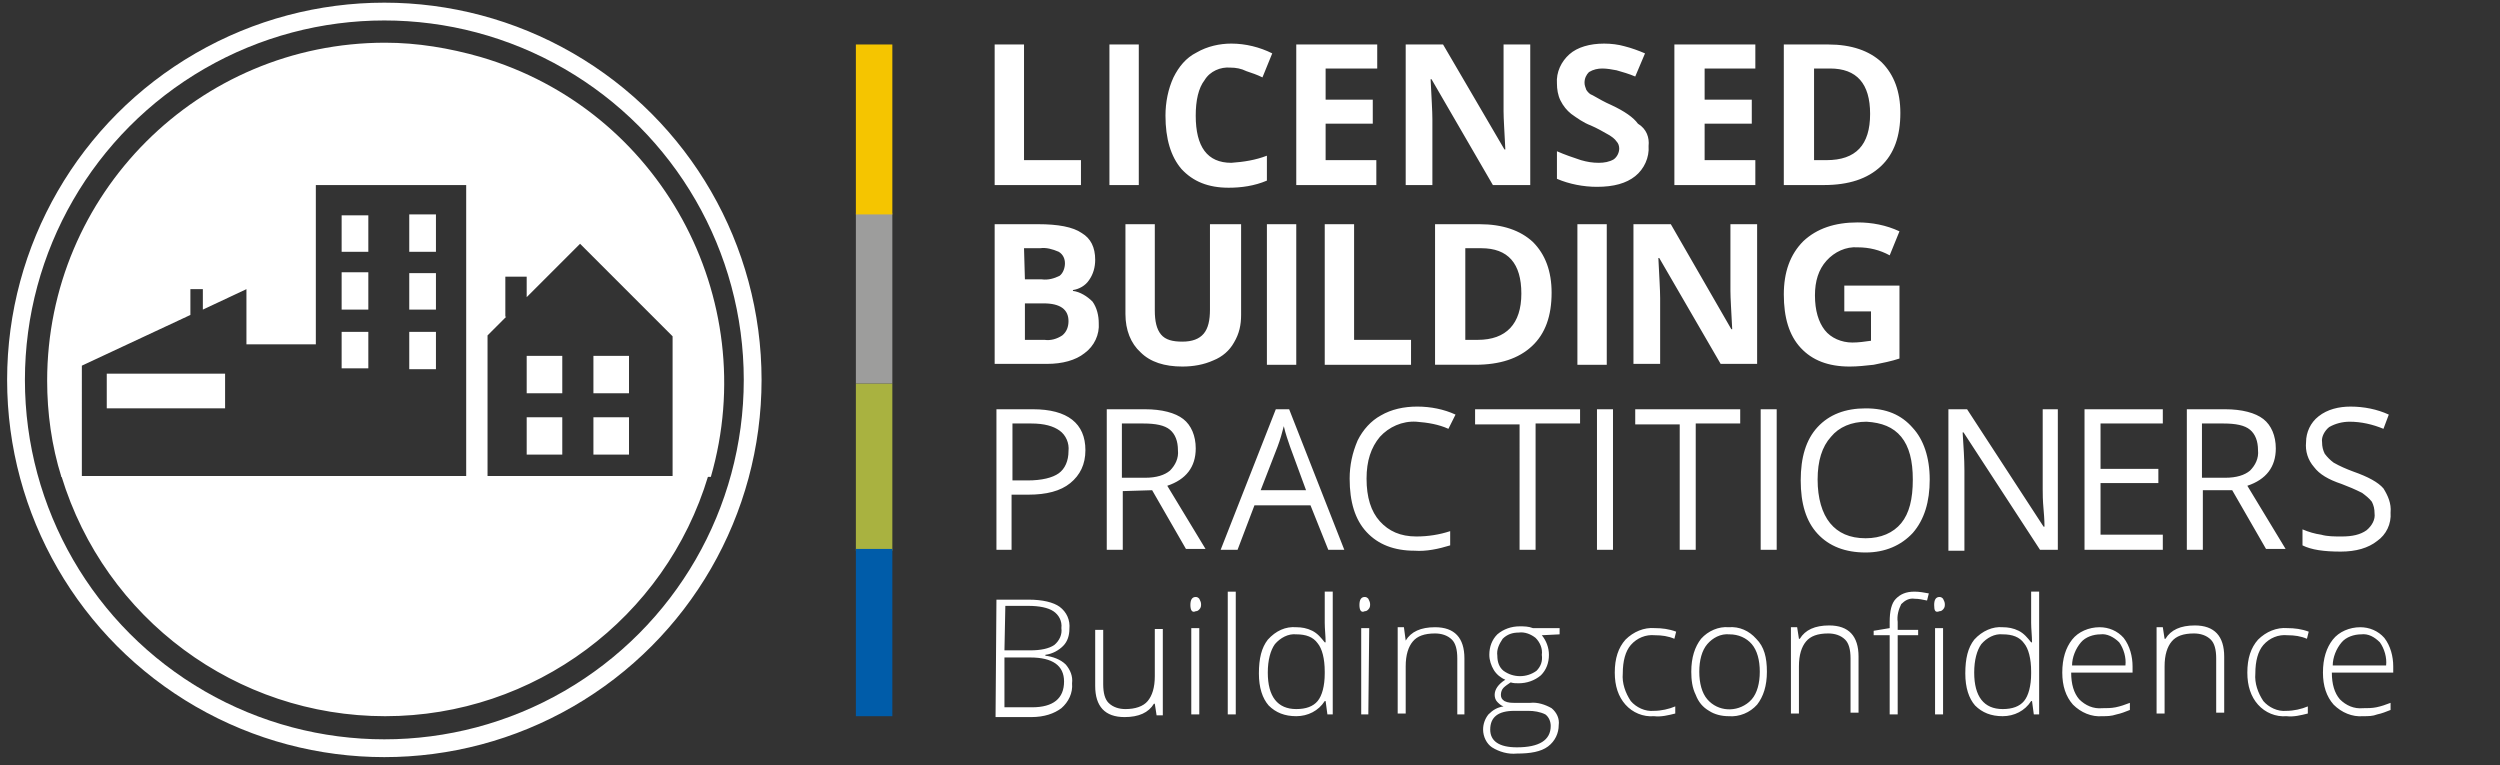
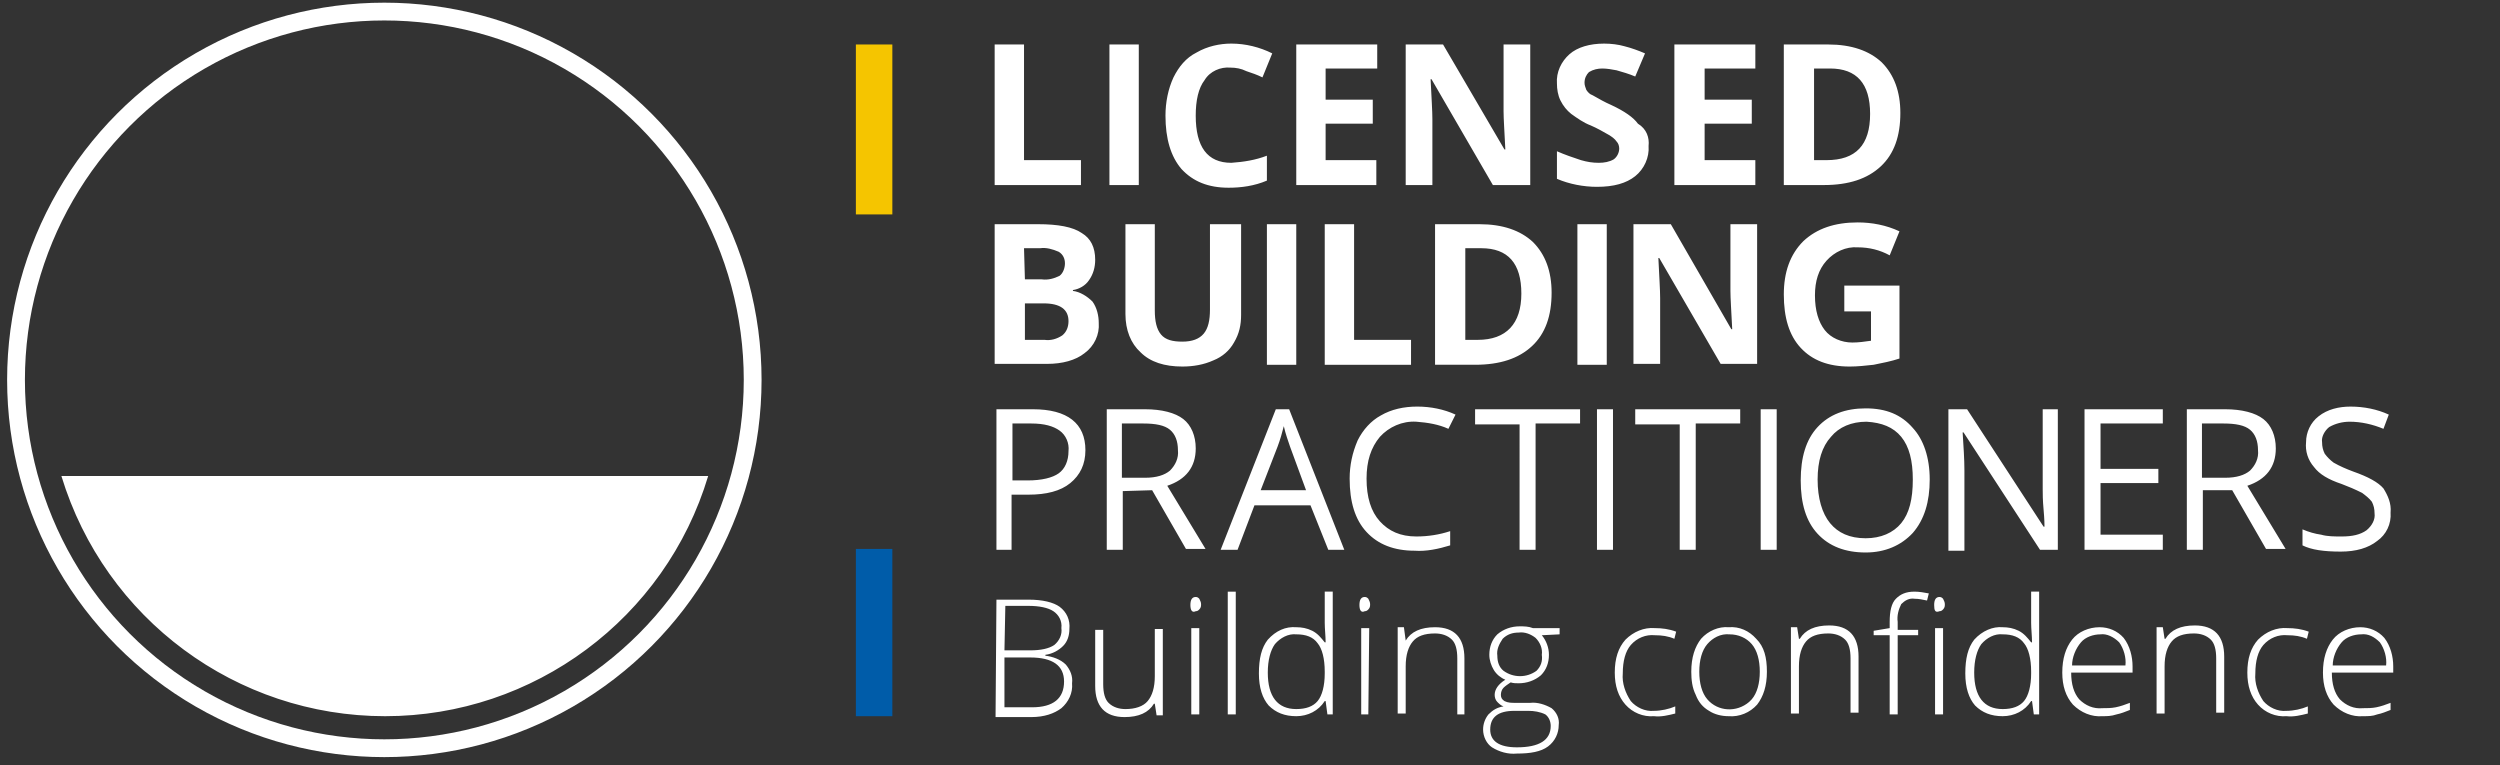
<svg xmlns="http://www.w3.org/2000/svg" id="Layer_1" viewBox="0 0 281 86">
  <rect x="0" y="0" width="281" height="86" fill="#333333" stroke="none" />
  <style>.st0{fill:#fff}.st1{fill:none;stroke:#fefefe;stroke-width:1.808}.st2{fill:#fefefe}.st3{fill:#bbd031}.st4{fill:#0066b2}.st5{fill:#939598}.st6{fill:#f1c007}.st7{fill:none;stroke:#fff;stroke-width:2;stroke-miterlimit:10}.st8{fill:#a9b240}.st9{fill:#005ca9}.st10{fill:#9d9d9c}.st11{fill:#f5c500}</style>
  <circle class="st7" cx="43.2" cy="42.7" r="41.4" />
-   <path class="st0" d="M59.2 51.1h4v-4.2h-4v4.2zm0-6.9h4V40h-4v4.2zM43.3 4.8c-21 0-38 17-38 38 0 3.6.5 7.3 1.6 10.8h2.3V41.1l12.2-5.7v-2.9h1.4v2.3l4.9-2.3v6.2h7.8V20.8h16.9v32.8h2.4V37.7l2.1-2.1h-.1v-4.5h2.4v2.3l6-6 10.4 10.4v15.8h4.3C85.7 33.5 74.2 12.3 54 6.4c-3.5-1-7.1-1.6-10.7-1.6M46 41.5h3v-4.2h-3v4.2zm20.7 9.6h4v-4.2h-4v4.2zm0-6.9h4V40h-4v4.2zM46 28.3h3v-4.2h-3v4.2zm-7.6 6.5h3v-4.2h-3v4.2zM12 45.9h13.3V42H12v3.9zm26.4-4.5h3v-4.1h-3v4.1zm7.6-6.6h3v-4.1h-3v4.1zm-7.6-6.5h3v-4.1h-3v4.1z" />
-   <path class="st8" d="M96.2 43.1h4.1v18.8h-4.1z" />
  <path class="st9" d="M96.2 61.7h4.1v18.8h-4.1z" />
-   <path class="st10" d="M96.2 24h4.1v19.1h-4.1z" />
  <path class="st11" d="M96.2 5h4.1v19.1h-4.1z" />
  <path class="st0" d="M43.3 80.5c16.7 0 31.5-11 36.3-27H6.9c4.9 16.1 19.7 27 36.4 27zM111.8 20.8V5h3.3v13h6.4v2.8h-9.7zM124.7 20.8V5h3.3v15.8h-3.3zM138.3 7.6c-1.1-.1-2.3.4-2.9 1.4-.7.9-1 2.3-1 4 0 3.5 1.3 5.3 4 5.3 1.4-.1 2.7-.3 4-.8v2.8c-1.4.6-2.9.8-4.3.8-2.3 0-4-.7-5.3-2.1-1.2-1.4-1.8-3.4-1.8-6 0-1.5.3-3 .9-4.3.6-1.2 1.4-2.2 2.6-2.8 1.2-.7 2.6-1 3.9-1 1.6 0 3.2.4 4.6 1.1l-1.1 2.7c-.6-.3-1.2-.5-1.8-.7-.6-.3-1.2-.4-1.8-.4zM154.8 20.8h-9.1V5h9.1v2.7H149v3.5h5.3v2.7H149V18h5.7v2.8zM172 20.8h-4.2l-6.9-11.9h-.1c.1 2.1.2 3.6.2 4.5v7.4h-3V5h4.2l6.9 11.8h.1c-.1-2-.2-3.5-.2-4.3V5h3v15.8zM185.3 16.4c.1 1.3-.5 2.6-1.5 3.4-1 .8-2.4 1.2-4.3 1.2-1.5 0-3.1-.3-4.5-.9V17c.9.4 1.8.7 2.7 1 .7.2 1.3.3 2 .3.6 0 1.2-.1 1.7-.4.4-.3.6-.8.6-1.2 0-.3-.1-.6-.3-.8-.2-.3-.5-.5-.8-.7-.7-.4-1.4-.8-2.1-1.1-.8-.3-1.5-.8-2.2-1.3-.5-.4-.9-.9-1.2-1.5-.3-.6-.4-1.3-.4-1.9-.1-1.3.5-2.5 1.4-3.3.9-.8 2.3-1.2 3.9-1.2.8 0 1.6.1 2.3.3.8.2 1.6.5 2.3.8l-1.1 2.6c-.7-.3-1.4-.5-2.1-.7-.5-.1-1.1-.2-1.6-.2s-1 .1-1.5.4c-.3.3-.5.7-.5 1.2 0 .3.1.5.2.8.2.3.4.5.7.6.7.4 1.4.8 2.1 1.1 1.5.7 2.5 1.4 3 2.1 1 .6 1.3 1.6 1.2 2.5zM197.3 20.8h-9.1V5h9.1v2.7h-5.7v3.5h5.3v2.7h-5.3V18h5.7v2.8zM213.6 12.7c0 2.6-.7 4.6-2.2 6-1.5 1.4-3.6 2.1-6.4 2.1h-4.5V5h5c2.6 0 4.6.7 6 2 1.4 1.4 2.1 3.3 2.1 5.7zm-3.4.1c0-3.4-1.5-5.1-4.5-5.1h-1.8V18h1.4c3.3 0 4.9-1.7 4.9-5.2zM111.8 25.2h4.9c2.2 0 3.9.3 4.9 1 1 .6 1.5 1.6 1.5 3 0 .8-.2 1.6-.7 2.3-.4.6-1.1 1-1.8 1.1v.1c.8.1 1.6.6 2.2 1.2.5.7.7 1.6.7 2.4.1 1.3-.5 2.6-1.6 3.4-1 .8-2.5 1.2-4.2 1.2h-5.9V25.2zm3.4 6.2h1.9c.7.1 1.4-.1 2-.4.4-.3.6-.9.6-1.4 0-.5-.2-1-.7-1.3-.7-.3-1.4-.5-2.1-.4h-1.8l.1 3.5zm0 2.7v4.1h2.2c.7.1 1.4-.1 2-.5.5-.4.7-1 .7-1.6 0-1.3-.9-2-2.8-2h-2.1zM139.5 25.2v10.2c0 1.1-.2 2.1-.8 3.1-.5.9-1.3 1.6-2.3 2-1.1.5-2.3.7-3.5.7-2 0-3.6-.5-4.7-1.6-1.1-1-1.7-2.5-1.7-4.3V25.2h3.3v9.7c0 1.2.2 2.1.7 2.7.5.6 1.3.8 2.4.8 1.1 0 1.9-.3 2.4-.9.5-.6.7-1.5.7-2.7v-9.6h3.5zM142.4 40.9V25.2h3.3V41h-3.3zM148.9 40.9V25.2h3.3v13h6.4V41h-9.7zM174.4 32.9c0 2.6-.7 4.6-2.2 6-1.5 1.4-3.6 2.1-6.4 2.1h-4.5V25.2h5c2.6 0 4.6.7 6 2 1.4 1.4 2.1 3.3 2.1 5.7zm-3.4.1c0-3.4-1.5-5.1-4.5-5.1h-1.8v10.3h1.4c3.2 0 4.9-1.8 4.9-5.2zM177.3 40.9V25.2h3.3V41h-3.3zM197.6 40.9h-4.2L186.5 29h-.1c.1 2.1.2 3.6.2 4.5v7.4h-3V25.2h4.2l6.8 11.8h.1c-.1-2-.2-3.5-.2-4.3v-7.5h3v15.7zM207.2 32.1h6.3v8.2c-.9.3-1.9.5-2.9.7-.9.1-1.8.2-2.7.2-2.4 0-4.2-.7-5.5-2.1-1.3-1.4-1.9-3.4-1.9-6 0-2.5.7-4.5 2.2-6 1.5-1.4 3.5-2.1 6.1-2.1 1.6 0 3.2.3 4.7 1l-1.1 2.7c-1.1-.6-2.3-.9-3.6-.9-1.3-.1-2.6.5-3.5 1.5-.9 1-1.3 2.3-1.3 3.9 0 1.7.4 3 1.1 3.9.7.9 1.9 1.4 3.1 1.4.7 0 1.4-.1 2.1-.2V35h-3v-2.9zM122 50.6c0 1.6-.6 2.8-1.7 3.7s-2.7 1.3-4.7 1.3h-1.9v6.2H112V46h4.1c3.9 0 5.9 1.6 5.9 4.6zm-8.2 3.4h1.7c1.6 0 2.8-.3 3.5-.8.7-.5 1.1-1.4 1.1-2.5.1-.9-.3-1.8-1-2.3-.7-.5-1.7-.8-3.2-.8h-2.1V54zM126.2 55.2v6.6h-1.8V46h4.3c1.9 0 3.4.4 4.3 1.1.9.7 1.4 1.9 1.4 3.3 0 2.1-1.1 3.5-3.2 4.2l4.3 7.1h-2.2l-3.8-6.6-3.3.1zm0-1.5h2.5c1.3 0 2.2-.3 2.8-.8.6-.6 1-1.4.9-2.3 0-1-.3-1.8-.9-2.3-.6-.5-1.6-.7-3-.7h-2.4v6.1zM149.3 61.8l-2-5H141l-1.9 5h-1.9l6.2-15.8h1.5l6.2 15.8h-1.8zm-2.5-6.7l-1.8-4.9c-.2-.6-.5-1.4-.7-2.3-.2.8-.4 1.5-.7 2.3l-1.9 4.9h5.1zM159.2 47.4c-1.6-.1-3.1.6-4.1 1.7-1 1.2-1.5 2.7-1.5 4.7 0 2.1.5 3.7 1.5 4.8 1 1.1 2.3 1.7 4.1 1.7 1.3 0 2.6-.2 3.8-.6v1.6c-1.3.4-2.7.7-4 .6-2.3 0-4.1-.7-5.4-2.1-1.3-1.4-1.9-3.4-1.9-6 0-1.5.3-2.9.9-4.3.6-1.2 1.5-2.2 2.6-2.8 1.2-.7 2.6-1 4.1-1 1.5 0 3 .3 4.3.9l-.8 1.6c-1.1-.5-2.3-.7-3.6-.8zM172.6 61.8h-1.8V47.7h-5V46h11.8v1.6h-5v14.2zM179.5 61.8V46h1.8v15.8h-1.8zM190.6 61.8h-1.8V47.7h-5V46h11.8v1.6h-5v14.2zM197.9 61.8V46h1.8v15.8h-1.8zM216.9 53.9c0 2.5-.6 4.5-1.9 6-1.3 1.4-3.1 2.2-5.3 2.2-2.3 0-4.1-.7-5.4-2.1-1.3-1.4-1.9-3.4-1.9-6s.6-4.6 1.9-6c1.3-1.4 3.1-2.1 5.4-2.1 2.3 0 4 .7 5.3 2.2 1.2 1.3 1.9 3.3 1.9 5.8zm-12.6 0c0 2.1.5 3.8 1.4 4.9s2.2 1.7 4 1.7c1.7 0 3.1-.6 4-1.7.9-1.1 1.3-2.7 1.3-4.9 0-2.1-.4-3.7-1.3-4.8-.9-1.1-2.2-1.6-3.9-1.7-1.7 0-3.1.6-4 1.7-1 1.1-1.5 2.7-1.5 4.8zM231.4 61.8h-2.1l-8.6-13.2h-.1c.1 1.6.2 3 .2 4.3v9H219V46h2.1l8.6 13.2h.1c0-.2 0-.8-.1-1.9s-.1-1.8-.1-2.3v-9h1.7v15.8zM243.1 61.8h-8.8V46h8.8v1.6h-7v5.1h6.5v1.6h-6.5v5.8h7v1.7zM247.6 55.2v6.6h-1.8V46h4.3c1.9 0 3.4.4 4.3 1.1.9.7 1.4 1.9 1.4 3.3 0 2.1-1.1 3.5-3.2 4.2l4.3 7.1h-2.2l-3.8-6.6h-3.3zm0-1.5h2.5c1.3 0 2.2-.3 2.8-.8.6-.6 1-1.4.9-2.3 0-1-.3-1.8-.9-2.3-.6-.5-1.6-.7-3-.7h-2.4v6.1zM268.7 57.6c.1 1.3-.5 2.5-1.5 3.2-1 .8-2.4 1.2-4.1 1.2-1.9 0-3.3-.2-4.3-.7v-1.8c.7.3 1.4.5 2.1.6.7.2 1.5.2 2.3.2 1.2 0 2.1-.2 2.8-.7.6-.5 1-1.2.9-1.9 0-.5-.1-.9-.3-1.3-.3-.4-.7-.7-1.1-1-.8-.4-1.5-.7-2.3-1-1.5-.5-2.5-1.1-3.1-1.9-.7-.8-1-1.8-.9-2.8 0-1.1.5-2.2 1.4-2.9 1-.8 2.3-1.1 3.6-1.1 1.5 0 3 .3 4.3.9l-.6 1.6c-1.2-.5-2.5-.8-3.8-.8-.8 0-1.6.2-2.3.6-.5.4-.9 1.1-.8 1.7 0 .5.1.9.3 1.3.3.4.6.7 1 1 .7.4 1.4.7 2.2 1 1.7.6 2.8 1.2 3.4 1.9.5.8.9 1.7.8 2.7zM112 67.4h3.6c1.6 0 2.8.3 3.5.8.8.6 1.2 1.5 1.1 2.5 0 .7-.2 1.4-.7 1.9-.5.5-1.2.9-2 1v.1c.8.1 1.7.4 2.3 1 .5.6.8 1.3.7 2.1.1 1.1-.4 2.1-1.2 2.8-.8.6-1.9 1-3.4 1h-4l.1-13.2zm.9 5.7h2.9c1.2 0 2.1-.2 2.7-.6.6-.5.9-1.2.8-1.9.1-.8-.3-1.5-.9-1.9-.6-.4-1.6-.6-2.8-.6H113l-.1 5zm0 .8v5.6h3.1c2.4 0 3.6-1 3.6-2.9 0-1.8-1.3-2.7-3.8-2.7h-2.9zM124 70.7v6.2c0 1 .2 1.7.6 2.1.5.5 1.2.7 1.9.7 1.1 0 2-.3 2.5-.9.5-.6.8-1.5.8-2.8v-5.3h.9v9.7h-.7l-.2-1.3h-.1c-.6 1-1.7 1.5-3.3 1.5-2.2 0-3.3-1.2-3.3-3.5v-6.3h.9zM133.8 68c0-.6.2-.9.6-.9.2 0 .3.1.4.2.1.2.2.4.2.6 0 .2 0 .4-.2.6-.1.1-.2.2-.4.2-.4.2-.6-.1-.6-.7zm1 12.3h-.9v-9.7h.9v9.7zM138.9 80.3h-.9V66.5h.9v13.8zM145.7 70.5c.6 0 1.2.1 1.8.4.6.3 1 .8 1.4 1.3h.1c0-.7-.1-1.5-.1-2.2v-3.5h.9v13.8h-.6l-.2-1.5h-.1c-.7 1.1-1.9 1.7-3.2 1.7-1.3 0-2.3-.4-3.1-1.2-.7-.8-1.1-2-1.1-3.6 0-1.7.3-2.9 1-3.8.9-1 2-1.5 3.2-1.4zm0 .8c-.9-.1-1.8.4-2.4 1.1-.5.7-.8 1.8-.8 3.2 0 2.7 1.1 4.1 3.2 4.1 1.1 0 1.9-.3 2.4-.9.5-.6.8-1.7.8-3.1v-.2c0-1.5-.3-2.6-.8-3.2-.5-.7-1.3-1-2.4-1zM152.8 68c0-.6.2-.9.6-.9.2 0 .3.1.4.2.1.2.2.4.2.6 0 .2 0 .4-.2.6-.1.1-.2.2-.4.2-.4.2-.6-.1-.6-.7zm1 12.3h-.8v-9.7h.9l-.1 9.7zM163.8 80.3V74c0-1-.2-1.7-.6-2.1-.5-.5-1.2-.7-1.9-.7-1.2 0-2 .3-2.5.9-.5.6-.8 1.5-.8 2.8v5.3h-.9v-9.7h.7l.2 1.5c.6-1 1.7-1.5 3.3-1.5 2.2 0 3.3 1.2 3.3 3.5v6.3h-.8zM175.3 70.7v.6l-2 .1c.5.6.8 1.4.8 2.2 0 .9-.3 1.7-.9 2.3-.7.6-1.6.9-2.5.9-.3 0-.6 0-.9-.1-.3.2-.6.4-.8.6-.2.2-.3.5-.3.8 0 .3.1.5.4.7.4.2.8.2 1.2.2h1.7c.8-.1 1.7.2 2.4.6.6.5.9 1.2.8 1.9 0 .9-.4 1.8-1.2 2.4-.8.6-2 .8-3.5.8-1 .1-2-.2-2.8-.7-.6-.4-1-1.2-1-2 0-.6.2-1.2.6-1.7.5-.5 1-.8 1.7-.9-.3-.1-.5-.3-.7-.5-.2-.2-.3-.5-.3-.8 0-.6.4-1.2 1.2-1.7-.5-.2-1-.6-1.3-1.1-.3-.5-.5-1.1-.5-1.7 0-.9.3-1.7.9-2.3.7-.6 1.6-.9 2.5-.9.5 0 1 0 1.5.2h3zM167.5 82c0 1.3 1 2 3 2 2.5 0 3.8-.8 3.8-2.4 0-.5-.2-1-.6-1.3-.6-.3-1.3-.4-1.9-.4h-1.6c-1.8 0-2.7.7-2.7 2.1zm.8-8.3c0 .7.2 1.3.7 1.7 1.1.8 2.6.8 3.7 0 .5-.5.7-1.1.6-1.8.1-.7-.2-1.4-.7-1.9-.5-.4-1.2-.7-1.9-.6-.7 0-1.3.2-1.8.7-.4.6-.7 1.2-.6 1.9zM185.9 80.5c-1.2.1-2.4-.4-3.2-1.3-.8-.9-1.2-2.1-1.2-3.6 0-1.6.4-2.8 1.2-3.7.9-.9 2.1-1.4 3.3-1.3.8 0 1.6.1 2.4.4l-.2.8c-.7-.3-1.4-.4-2.2-.4-1-.1-2 .3-2.7 1.1-.6.7-.9 1.8-.9 3.2-.1 1.1.3 2.2.9 3.1.6.7 1.6 1.2 2.6 1.1.8 0 1.7-.2 2.4-.5v.8c-.8.2-1.6.4-2.4.3zM198.6 75.5c0 1.6-.4 2.8-1.1 3.7-.8.9-2 1.4-3.2 1.3-.8 0-1.6-.2-2.2-.6-.7-.4-1.2-1-1.5-1.8-.4-.8-.5-1.7-.5-2.6 0-1.6.4-2.8 1.1-3.7.8-.9 2-1.4 3.1-1.3 1.2-.1 2.3.4 3.1 1.3.9.9 1.2 2.1 1.2 3.7zm-7.6 0c0 1.3.3 2.4.9 3.1 1.2 1.4 3.3 1.5 4.7.3l.3-.3c.6-.7.9-1.8.9-3.1s-.3-2.4-.9-3.1c-.6-.7-1.5-1.1-2.5-1.1-1-.1-1.9.4-2.5 1.1-.6.7-.9 1.8-.9 3.1zM208 80.3V74c0-1-.2-1.7-.6-2.1-.5-.5-1.2-.7-1.9-.7-1.2 0-2 .3-2.5.9-.5.6-.8 1.5-.8 2.8v5.3h-.9v-9.7h.7l.2 1.3h.1c.6-1 1.7-1.5 3.3-1.5 2.2 0 3.3 1.2 3.3 3.5v6.3h-.9zM215.6 71.4h-2.3v8.9h-.9v-8.9h-1.8v-.5l1.8-.3v-.7c0-1.2.2-2.1.7-2.6s1.1-.8 2.1-.8c.5 0 1.1.1 1.6.2l-.2.8c-.5-.1-.9-.2-1.4-.2-.6-.1-1.1.2-1.5.6-.3.6-.5 1.3-.4 2v.9h2.3v.6zm1.8-3.4c0-.6.2-.9.6-.9.2 0 .3.1.4.2.1.2.2.4.2.6 0 .2 0 .4-.2.6-.1.1-.2.2-.4.2-.5.2-.6-.1-.6-.7zm1 12.3h-.9v-9.7h.9v9.7zM225.1 70.5c.6 0 1.2.1 1.8.4.6.3 1 .8 1.4 1.3h.1c0-.7-.1-1.5-.1-2.2v-3.5h.9v13.8h-.6l-.2-1.5h-.1c-.7 1.1-1.9 1.7-3.2 1.7-1.3 0-2.3-.4-3.1-1.2-.7-.8-1.1-2-1.1-3.6 0-1.7.3-2.9 1-3.8.9-1 2.1-1.5 3.2-1.4zm0 .8c-.9-.1-1.8.4-2.4 1.1-.5.7-.8 1.8-.8 3.2 0 2.7 1.1 4.1 3.2 4.1 1.1 0 1.9-.3 2.4-.9.5-.6.8-1.7.8-3.1v-.2c0-1.5-.3-2.6-.8-3.2-.5-.7-1.3-1-2.4-1zM236.3 80.5c-1.2.1-2.4-.4-3.3-1.3-.8-.9-1.2-2.1-1.2-3.6 0-1.6.4-2.8 1.1-3.7.7-.9 1.9-1.4 3.1-1.4 1 0 2 .4 2.7 1.2.7.9 1 2.1 1 3.2v.7h-6.9c0 1.3.3 2.3.9 3 .7.7 1.6 1.1 2.6 1 .5 0 1 0 1.5-.1s1.1-.3 1.6-.5v.8c-.5.2-1 .4-1.5.5-.6.2-1.1.2-1.6.2zm-.2-9.2c-.8 0-1.7.3-2.2.9-.6.7-1 1.7-1 2.6h6c.1-.9-.2-1.9-.7-2.6-.6-.6-1.4-1-2.1-.9zM249.1 80.3V74c0-1-.2-1.7-.6-2.1-.5-.5-1.2-.7-1.9-.7-1.2 0-2 .3-2.5.9-.5.6-.8 1.5-.8 2.8v5.3h-.9v-9.7h.7l.2 1.3h.1c.6-1 1.7-1.5 3.3-1.5 2.2 0 3.3 1.2 3.3 3.5v6.3h-.9zM257 80.5c-1.2.1-2.4-.4-3.2-1.3-.8-.9-1.2-2.1-1.2-3.6 0-1.6.4-2.8 1.2-3.7.9-.9 2.1-1.4 3.3-1.3.8 0 1.6.1 2.4.4l-.2.8c-.7-.3-1.4-.4-2.2-.4-1-.1-2 .3-2.7 1.1-.6.7-.9 1.8-.9 3.2-.1 1.1.3 2.2.9 3.1.6.7 1.6 1.2 2.6 1.1.8 0 1.7-.2 2.4-.5v.8c-.8.2-1.6.4-2.4.3zM265.6 80.5c-1.2.1-2.4-.4-3.3-1.3-.8-.9-1.2-2.1-1.2-3.6 0-1.6.4-2.8 1.1-3.7.7-.9 1.9-1.4 3.1-1.4 1 0 2 .4 2.7 1.2.7.9 1 2.1 1 3.2v.7h-6.9c0 1.3.3 2.3.9 3 .7.7 1.6 1.1 2.6 1 .5 0 1 0 1.5-.1s1.1-.3 1.6-.5v.8c-.5.2-1 .4-1.5.5-.5.2-1 .2-1.6.2zm-.2-9.2c-.8 0-1.7.3-2.2.9-.6.7-1 1.7-1 2.6h6c.1-.9-.2-1.9-.7-2.6-.6-.6-1.3-1-2.1-.9z" />
</svg>